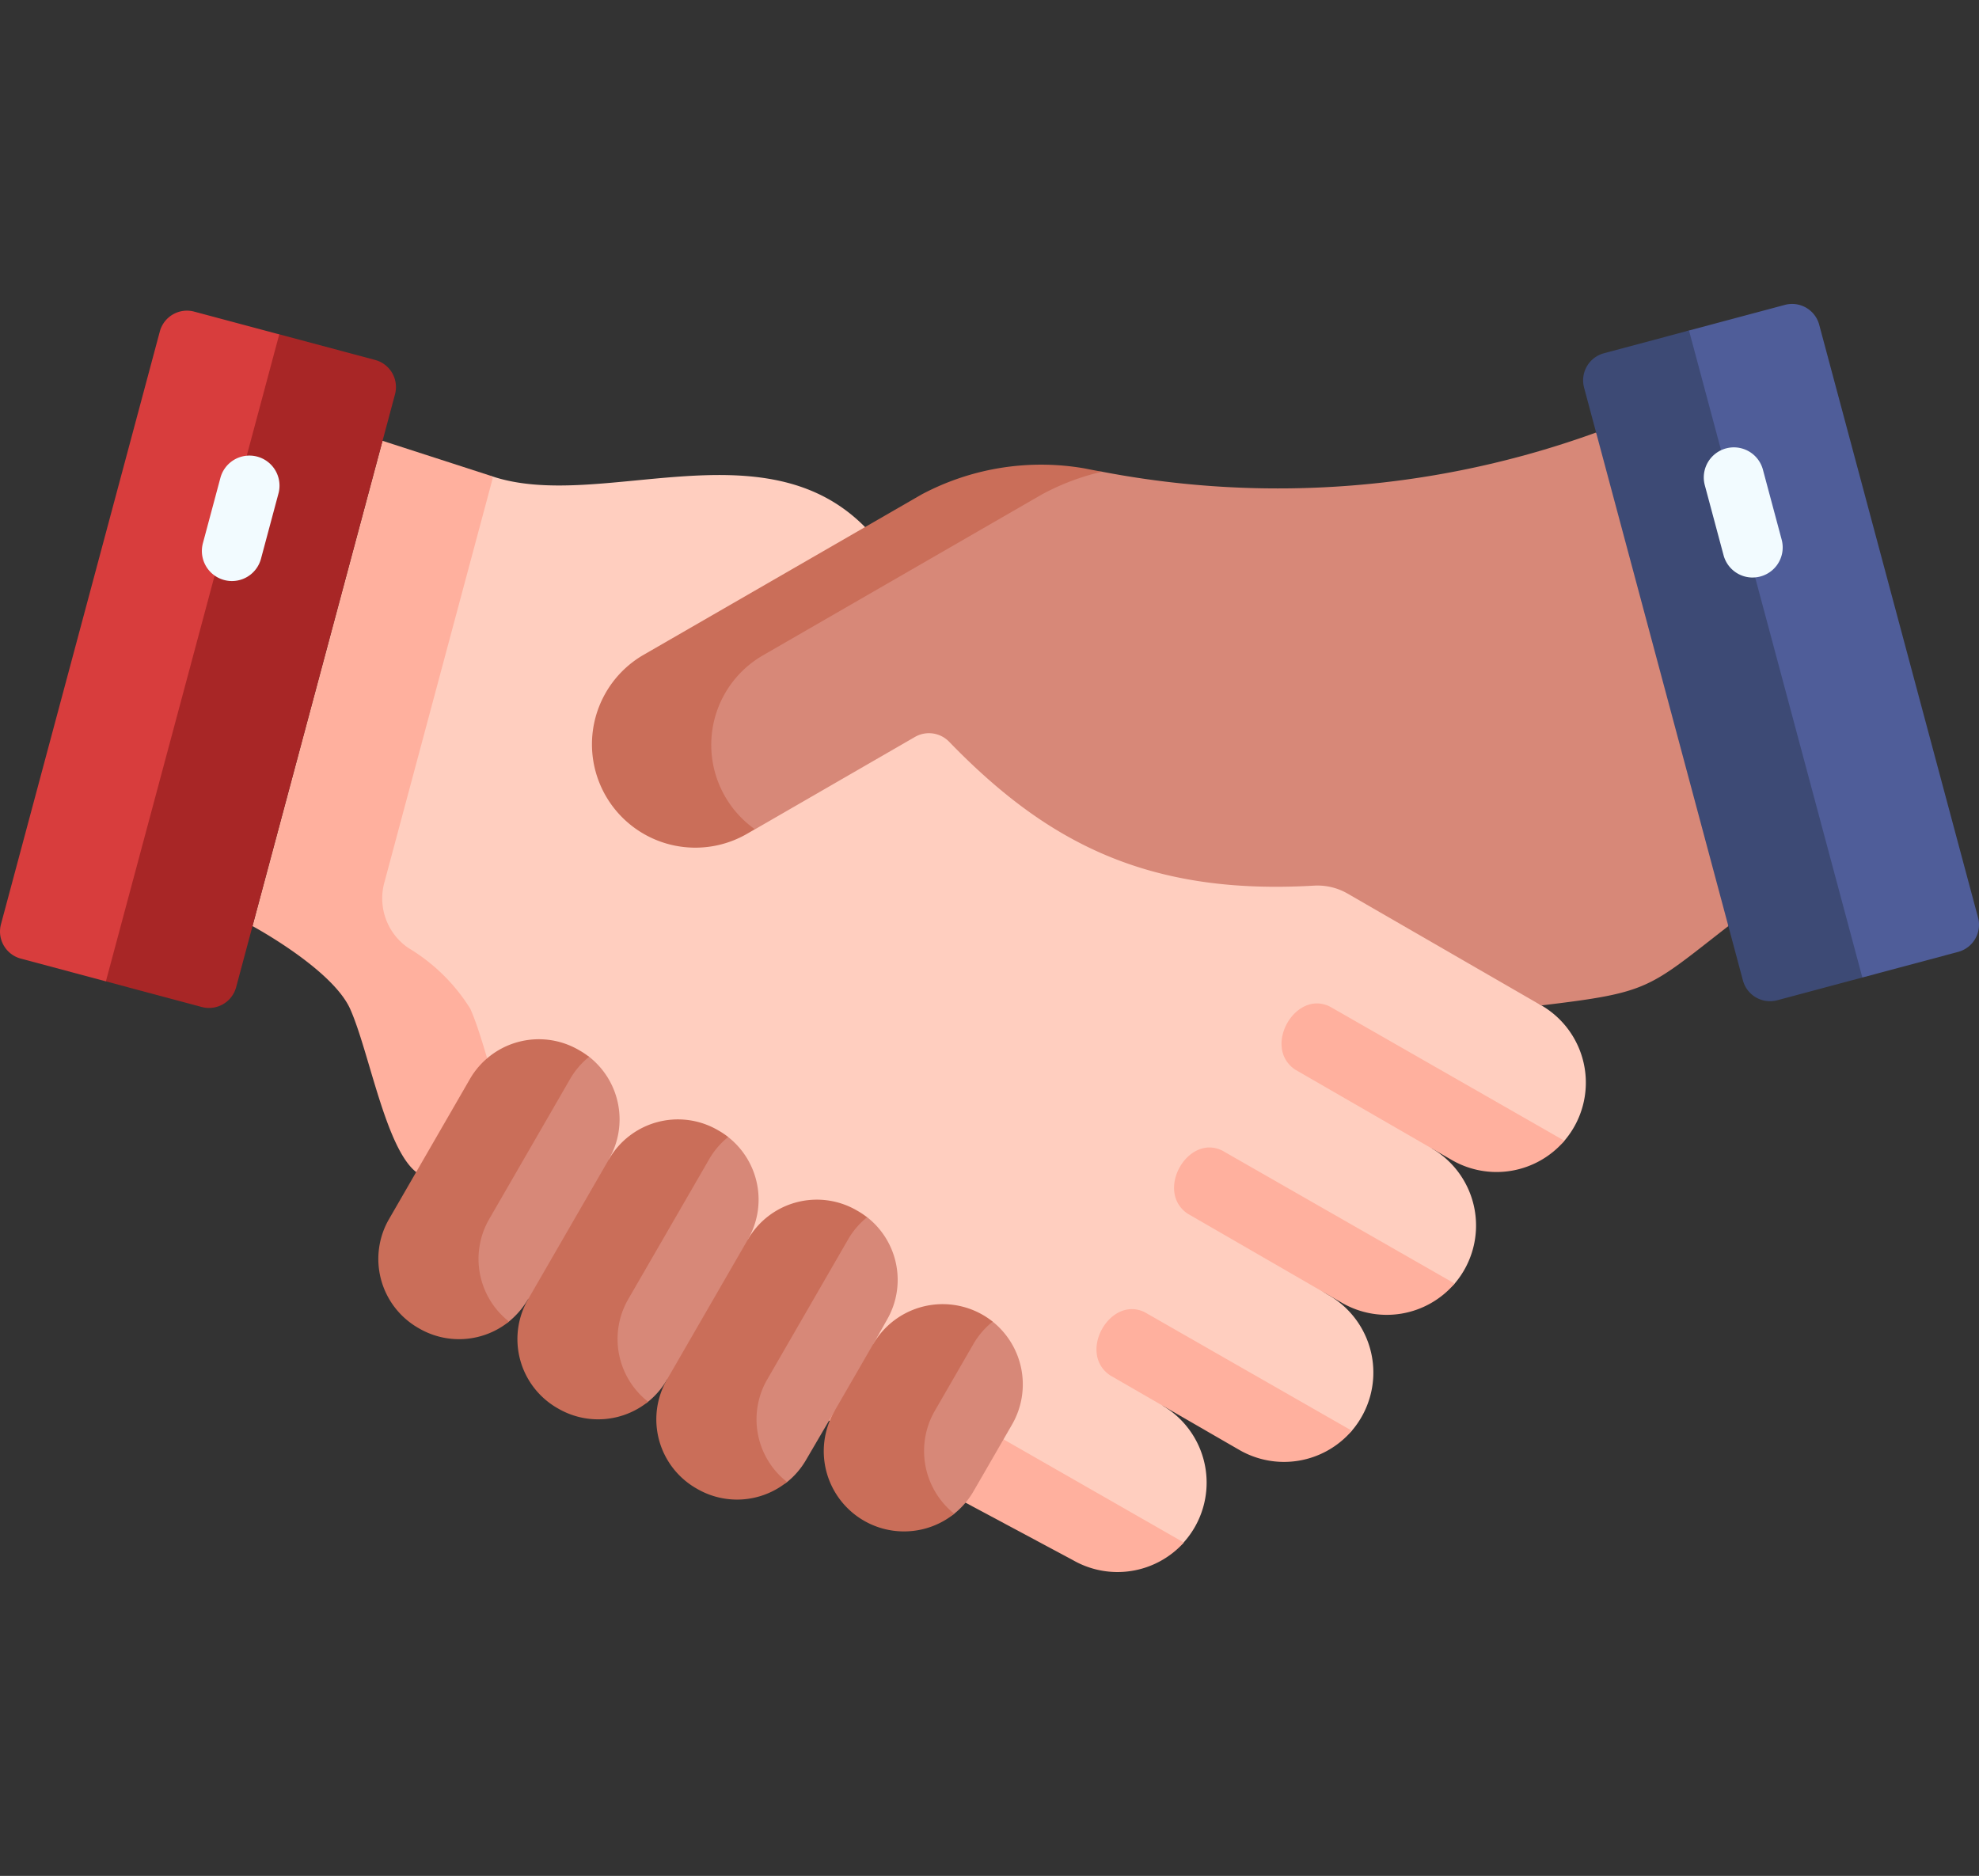
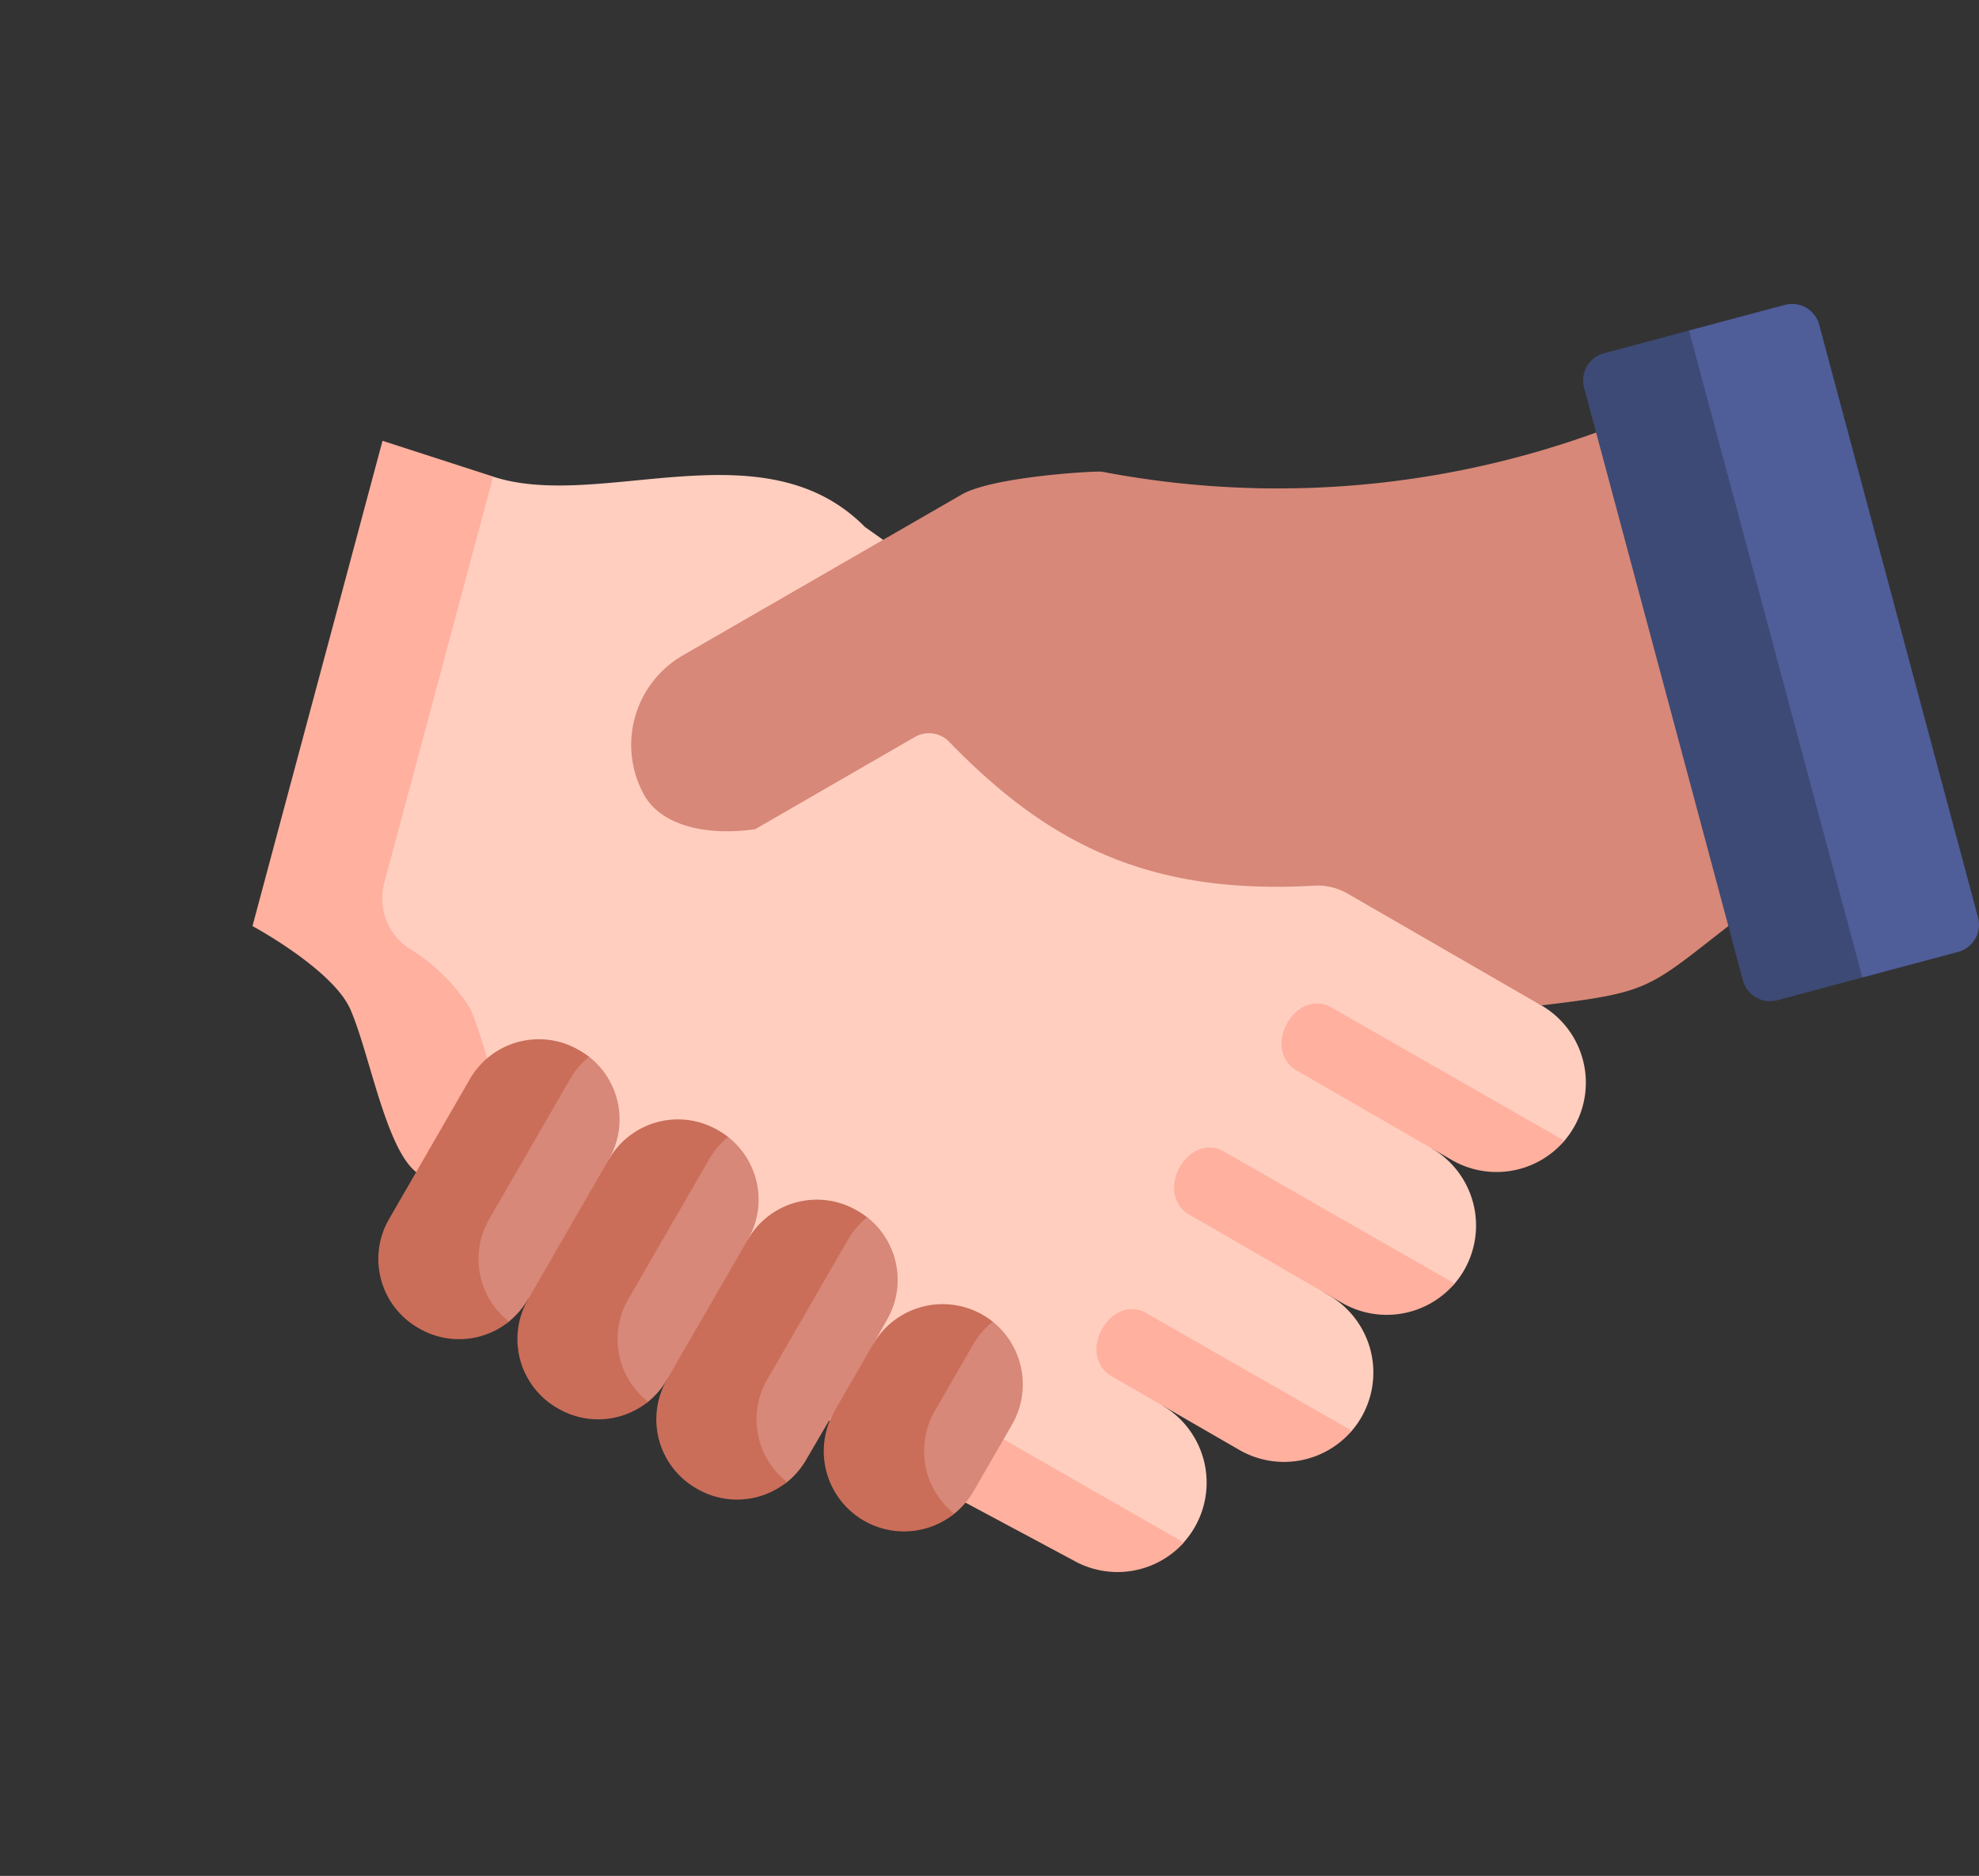
<svg xmlns="http://www.w3.org/2000/svg" width="73.844" height="70" viewBox="0 0 73.844 70">
  <rect x="0" y="0" width="73.844" height="70" fill="#333333" stroke="none" />
  <g data-name="Group 26478">
    <path data-name="Rectangle 6838" transform="translate(1.922)" style="fill:none" d="M0 0h70v70H0z" />
    <g data-name="deal (1)">
      <path data-name="Path 24177" d="M102.589 174.147s5.315 3.058 6.345 1.913a3.336 3.336 0 0 0-.809-5.12s6.06 2.146 7.084.951a3.336 3.336 0 0 0-.863-5.059c-1.594-.92 3.677.767 4.7-.433a3.336 3.336 0 0 0-.868-5.053s3.94.92 4.963-.277a3.336 3.336 0 0 0-.866-5.055l-25.231-17.845c-3.8-3.849-9.934-.544-13.934-1.9l-2.576.178-4.852 16.613s2.97 1.6 3.643 3.088c.71 1.589 1.322 5.2 2.467 6.093z" transform="translate(-64.767 -118.502)" style="fill:#ffcebf" />
      <g data-name="Group 26523">
        <path data-name="Path 24178" d="M73.442 148.545a6.873 6.873 0 0 0-2.309-2.266 2.241 2.241 0 0 1-.9-2.433l4.047-15.1-.041-.076-4.072-1.317-4.852 18.108s2.97 1.6 3.643 3.088c.71 1.589 1.322 5.2 2.467 6.093l20.5 12.337 4 2.14a3.335 3.335 0 0 0 4.143-.654l-24.159-13.827c-1.145-.889-1.757-4.505-2.467-6.093z" transform="translate(-55.894 -110.904)" style="fill:#ffb09e" />
        <path data-name="Path 24179" d="m284.177 354.507 4.823 2.784a3.335 3.335 0 0 0 4.2-.715l-7.728-4.423c-1.294-.636-2.52 1.523-1.294 2.354z" transform="translate(-242.758 -303.187)" style="fill:#ffb09e" />
        <path data-name="Path 24180" d="m304.257 312.692 5.763 3.329a3.334 3.334 0 0 0 4.2-.721l-8.67-4.962c-1.293-.638-2.519 1.523-1.293 2.354z" transform="translate(-259.942 -267.403)" style="fill:#ffb09e" />
        <path data-name="Path 24181" d="m332.065 275.407 5.849 3.375a3.334 3.334 0 0 0 4.2-.718l-8.754-5.01c-1.295-.636-2.521 1.522-1.295 2.353z" transform="translate(-283.74 -235.495)" style="fill:#ffb09e" />
      </g>
      <path data-name="Path 24182" d="m109.137 291.863 3.019-5.228c.82-1.421 2.843-.914 2.952-.829a2.971 2.971 0 0 1 .74 3.823l.19 3.32-3.209 1.908a3.132 3.132 0 0 1-.709.829c-.688.578-4.388-1.011-2.983-3.823z" transform="translate(-93.127 -246.373)" style="fill:#d78878" />
      <path data-name="Path 24183" d="m144.948 313.511 2.371-4.107c.82-1.421 3.49-2.035 3.6-1.95a2.971 2.971 0 0 1 .74 3.823l.515 3.181-3.533 2.048a2.962 2.962 0 0 1-.709.829c-.932.746-4.418-1.37-2.984-3.824z" transform="translate(-123.751 -265.027)" style="fill:#d78878" />
      <path data-name="Path 24184" d="m183.694 333.386 1.7-2.937c.82-1.421 3.646-2.305 3.755-2.22a2.971 2.971 0 0 1 .74 3.823l-.515.915-.069 1.857-1.369.634-1.066 1.823a2.962 2.962 0 0 1-.709.829c-.932.745-4.149-2.104-2.467-4.724z" transform="translate(-156.791 -282.807)" style="fill:#d78878" />
      <path data-name="Path 24185" d="m224.628 358.54.856-1.482c.827-1.432 3.433-1.943 3.549-1.851a3 3 0 0 1 .724 3.837l-1.438 2.49a2.987 2.987 0 0 1-.724.843c-.934.746-4.213-1.513-2.967-3.837z" transform="translate(-191.992 -305.889)" style="fill:#d78878" />
      <path data-name="Path 24186" d="m102.017 288.9 3.019-5.228a2.962 2.962 0 0 1 .709-.829 3 3 0 0 0-.348-.234l-.042-.024a2.97 2.97 0 0 0-4.057 1.087l-3.019 5.228a2.97 2.97 0 0 0 1.087 4.057l.042.024a2.971 2.971 0 0 0 3.349-.259 2.971 2.971 0 0 1-.74-3.822z" transform="translate(-83.764 -243.407)" style="fill:#ca6e59" />
      <path data-name="Path 24187" d="m137.978 309.659 3.022-5.228a2.963 2.963 0 0 1 .709-.829 3 3 0 0 0-.348-.234l-.042-.024a2.97 2.97 0 0 0-4.057 1.087l-3.019 5.228a2.97 2.97 0 0 0 1.087 4.057l.042.024a2.971 2.971 0 0 0 3.349-.259 2.971 2.971 0 0 1-.743-3.822z" transform="translate(-114.538 -261.175)" style="fill:#ca6e59" />
      <path data-name="Path 24188" d="m173.938 330.421 3.019-5.228a2.961 2.961 0 0 1 .709-.829 3 3 0 0 0-.348-.234l-.042-.024a2.97 2.97 0 0 0-4.057 1.087l-3.019 5.228a2.97 2.97 0 0 0 1.087 4.057l.042.024a2.971 2.971 0 0 0 3.349-.259 2.971 2.971 0 0 1-.74-3.822z" transform="translate(-145.312 -278.942)" style="fill:#ca6e59" />
      <path data-name="Path 24189" d="m217.272 354.717 1.438-2.49a2.987 2.987 0 0 1 .724-.843 3 3 0 0 0-4.462.843l-1.438 2.49a2.995 2.995 0 0 0 4.466 3.837 3 3 0 0 1-.728-3.837z" transform="translate(-182.393 -302.067)" style="fill:#ca6e59" />
-       <path data-name="Path 24190" d="m20.1 124.93-3.577-.956-1.831-2.6 5.609-21.17L23 99.831l3.575.956a1.047 1.047 0 0 1 .741 1.282l-5.927 22.121a1.047 1.047 0 0 1-1.289.74z" transform="translate(-12.577 -87.355)" style="fill:#a82626" />
-       <path data-name="Path 24191" d="m10.42 94.582-3.175-.849a1.047 1.047 0 0 0-1.281.74L.036 116.594a1.047 1.047 0 0 0 .741 1.282l3.174.849z" transform="translate(0 -82.105)" style="fill:#d83d3d" />
      <g data-name="Group 26524">
-         <path data-name="Path 24192" d="M53.344 135.758a1.122 1.122 0 0 1-1.084-1.412l.659-2.46a1.122 1.122 0 0 1 2.167.581l-.659 2.46a1.122 1.122 0 0 1-1.083.831z" transform="translate(-44.689 -114.076)" style="fill:#f2fbff" />
-       </g>
+         </g>
      <path data-name="Path 24193" d="m167.9 140.017 5.968-3.446a1.048 1.048 0 0 1 1.277.182c3.632 3.75 7.394 5.732 13.615 5.367a2.247 2.247 0 0 1 1.256.3l7.223 4.17c4.057-.485 3.964-.614 6.979-2.961l.293-10.068-5.228-8.349a34.826 34.826 0 0 1-18.431 1.463c-.215-.039-4.076.178-5.244.852l-10.4 6a3.857 3.857 0 0 0-1.412 5.268c.595.99 2.1 1.5 4.1 1.221z" transform="translate(-139.727 -109.072)" style="fill:#d78878" />
-       <path data-name="Path 24194" d="M157.911 145.79a3.857 3.857 0 0 1 1.412-5.268l10.4-6a8.9 8.9 0 0 1 2.253-.852q-.323-.058-.65-.124a9.5 9.5 0 0 0-6.09.976l-10.4 6a3.857 3.857 0 0 0 3.857 6.68l.33-.191a3.842 3.842 0 0 1-1.112-1.221z" transform="translate(-130.855 -116.067)" style="fill:#ca6e59" />
      <path data-name="Path 24195" d="M343.757 348.431z" transform="translate(-294.178 -300.1)" style="fill:#ffcebf" />
      <path data-name="Path 24196" d="m424.785 116.721 2.691.376 3.575-.956a1.047 1.047 0 0 0 .741-1.282l-5.927-22.121a1.047 1.047 0 0 0-1.281-.74l-3.577.956-2.691 1.119z" transform="translate(-357.984 -80.621)" style="fill:#4f5d99" />
      <path data-name="Path 24197" d="m413.531 98.84-3.174.849a1.047 1.047 0 0 0-.741 1.282l5.927 22.121a1.047 1.047 0 0 0 1.281.74l3.175-.849z" transform="translate(-350.508 -86.507)" style="fill:#3d4a75" />
      <g data-name="Group 26525">
-         <path data-name="Path 24198" d="M442.615 133.936a1.122 1.122 0 0 1-1.083-.831l-.7-2.613a1.122 1.122 0 0 1 2.168-.582l.7 2.613a1.122 1.122 0 0 1-1.084 1.412z" transform="translate(-377.219 -112.385)" style="fill:#f2fbff" />
-       </g>
+         </g>
    </g>
  </g>
</svg>